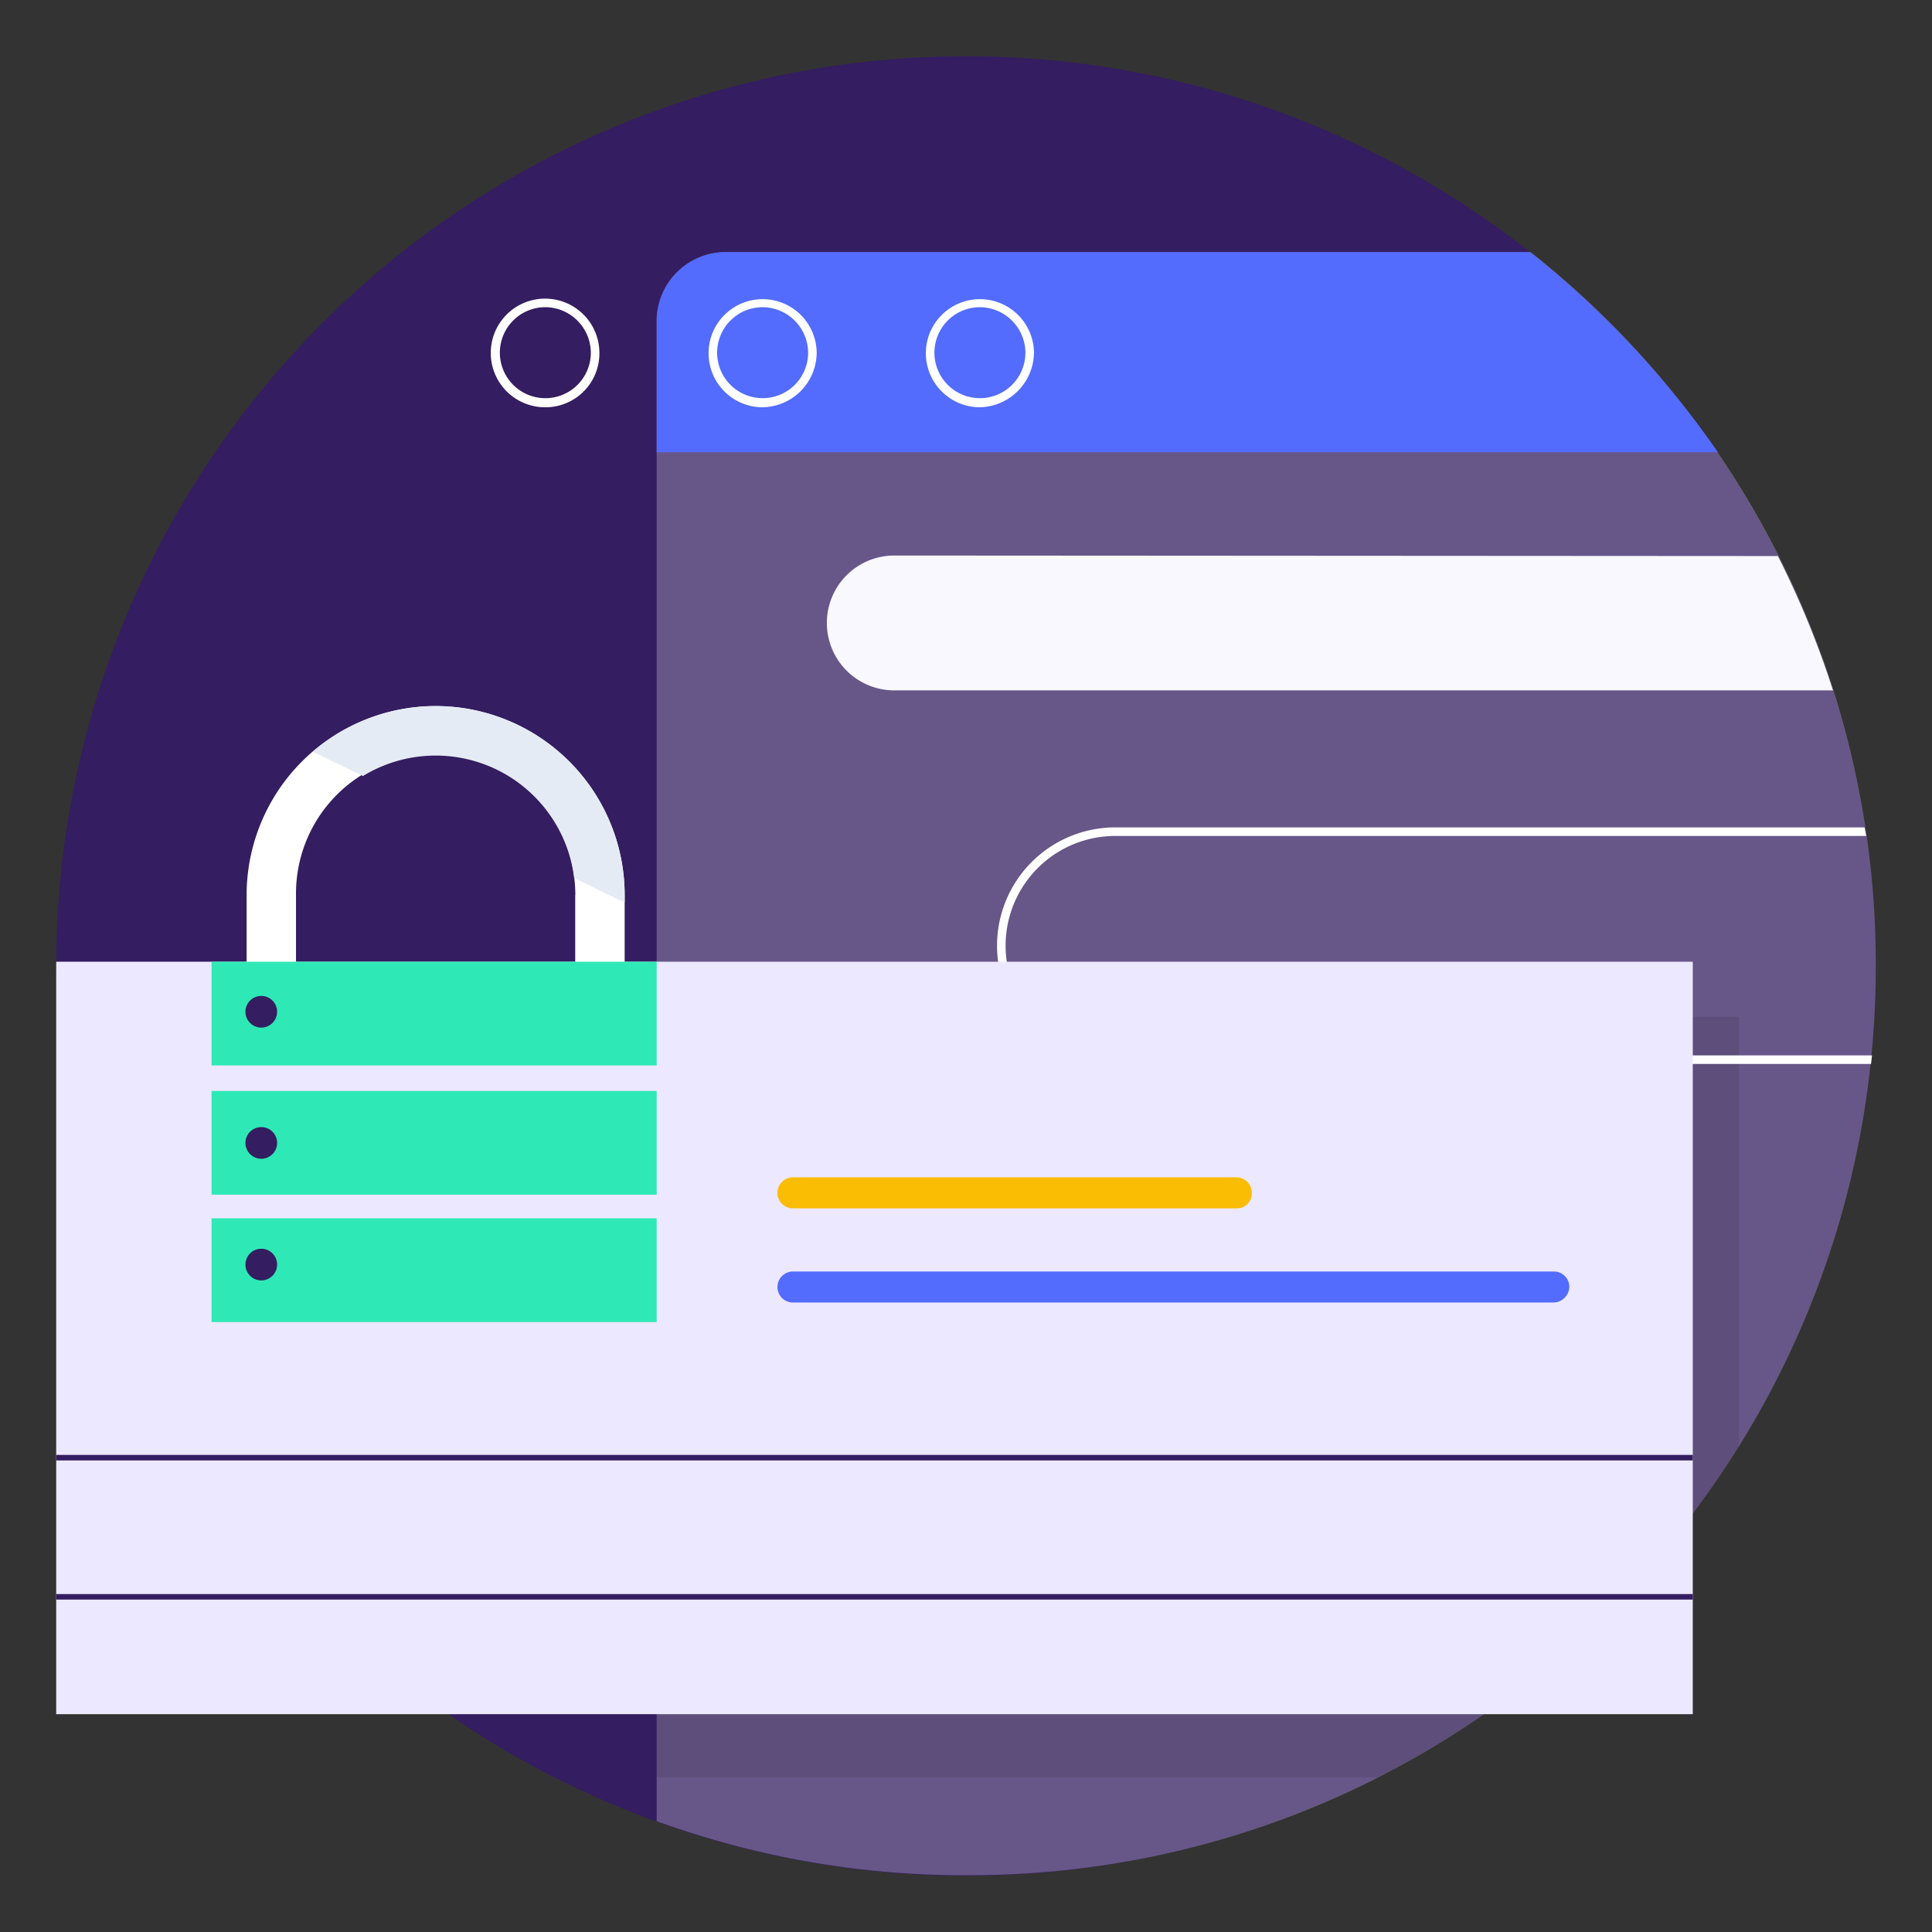
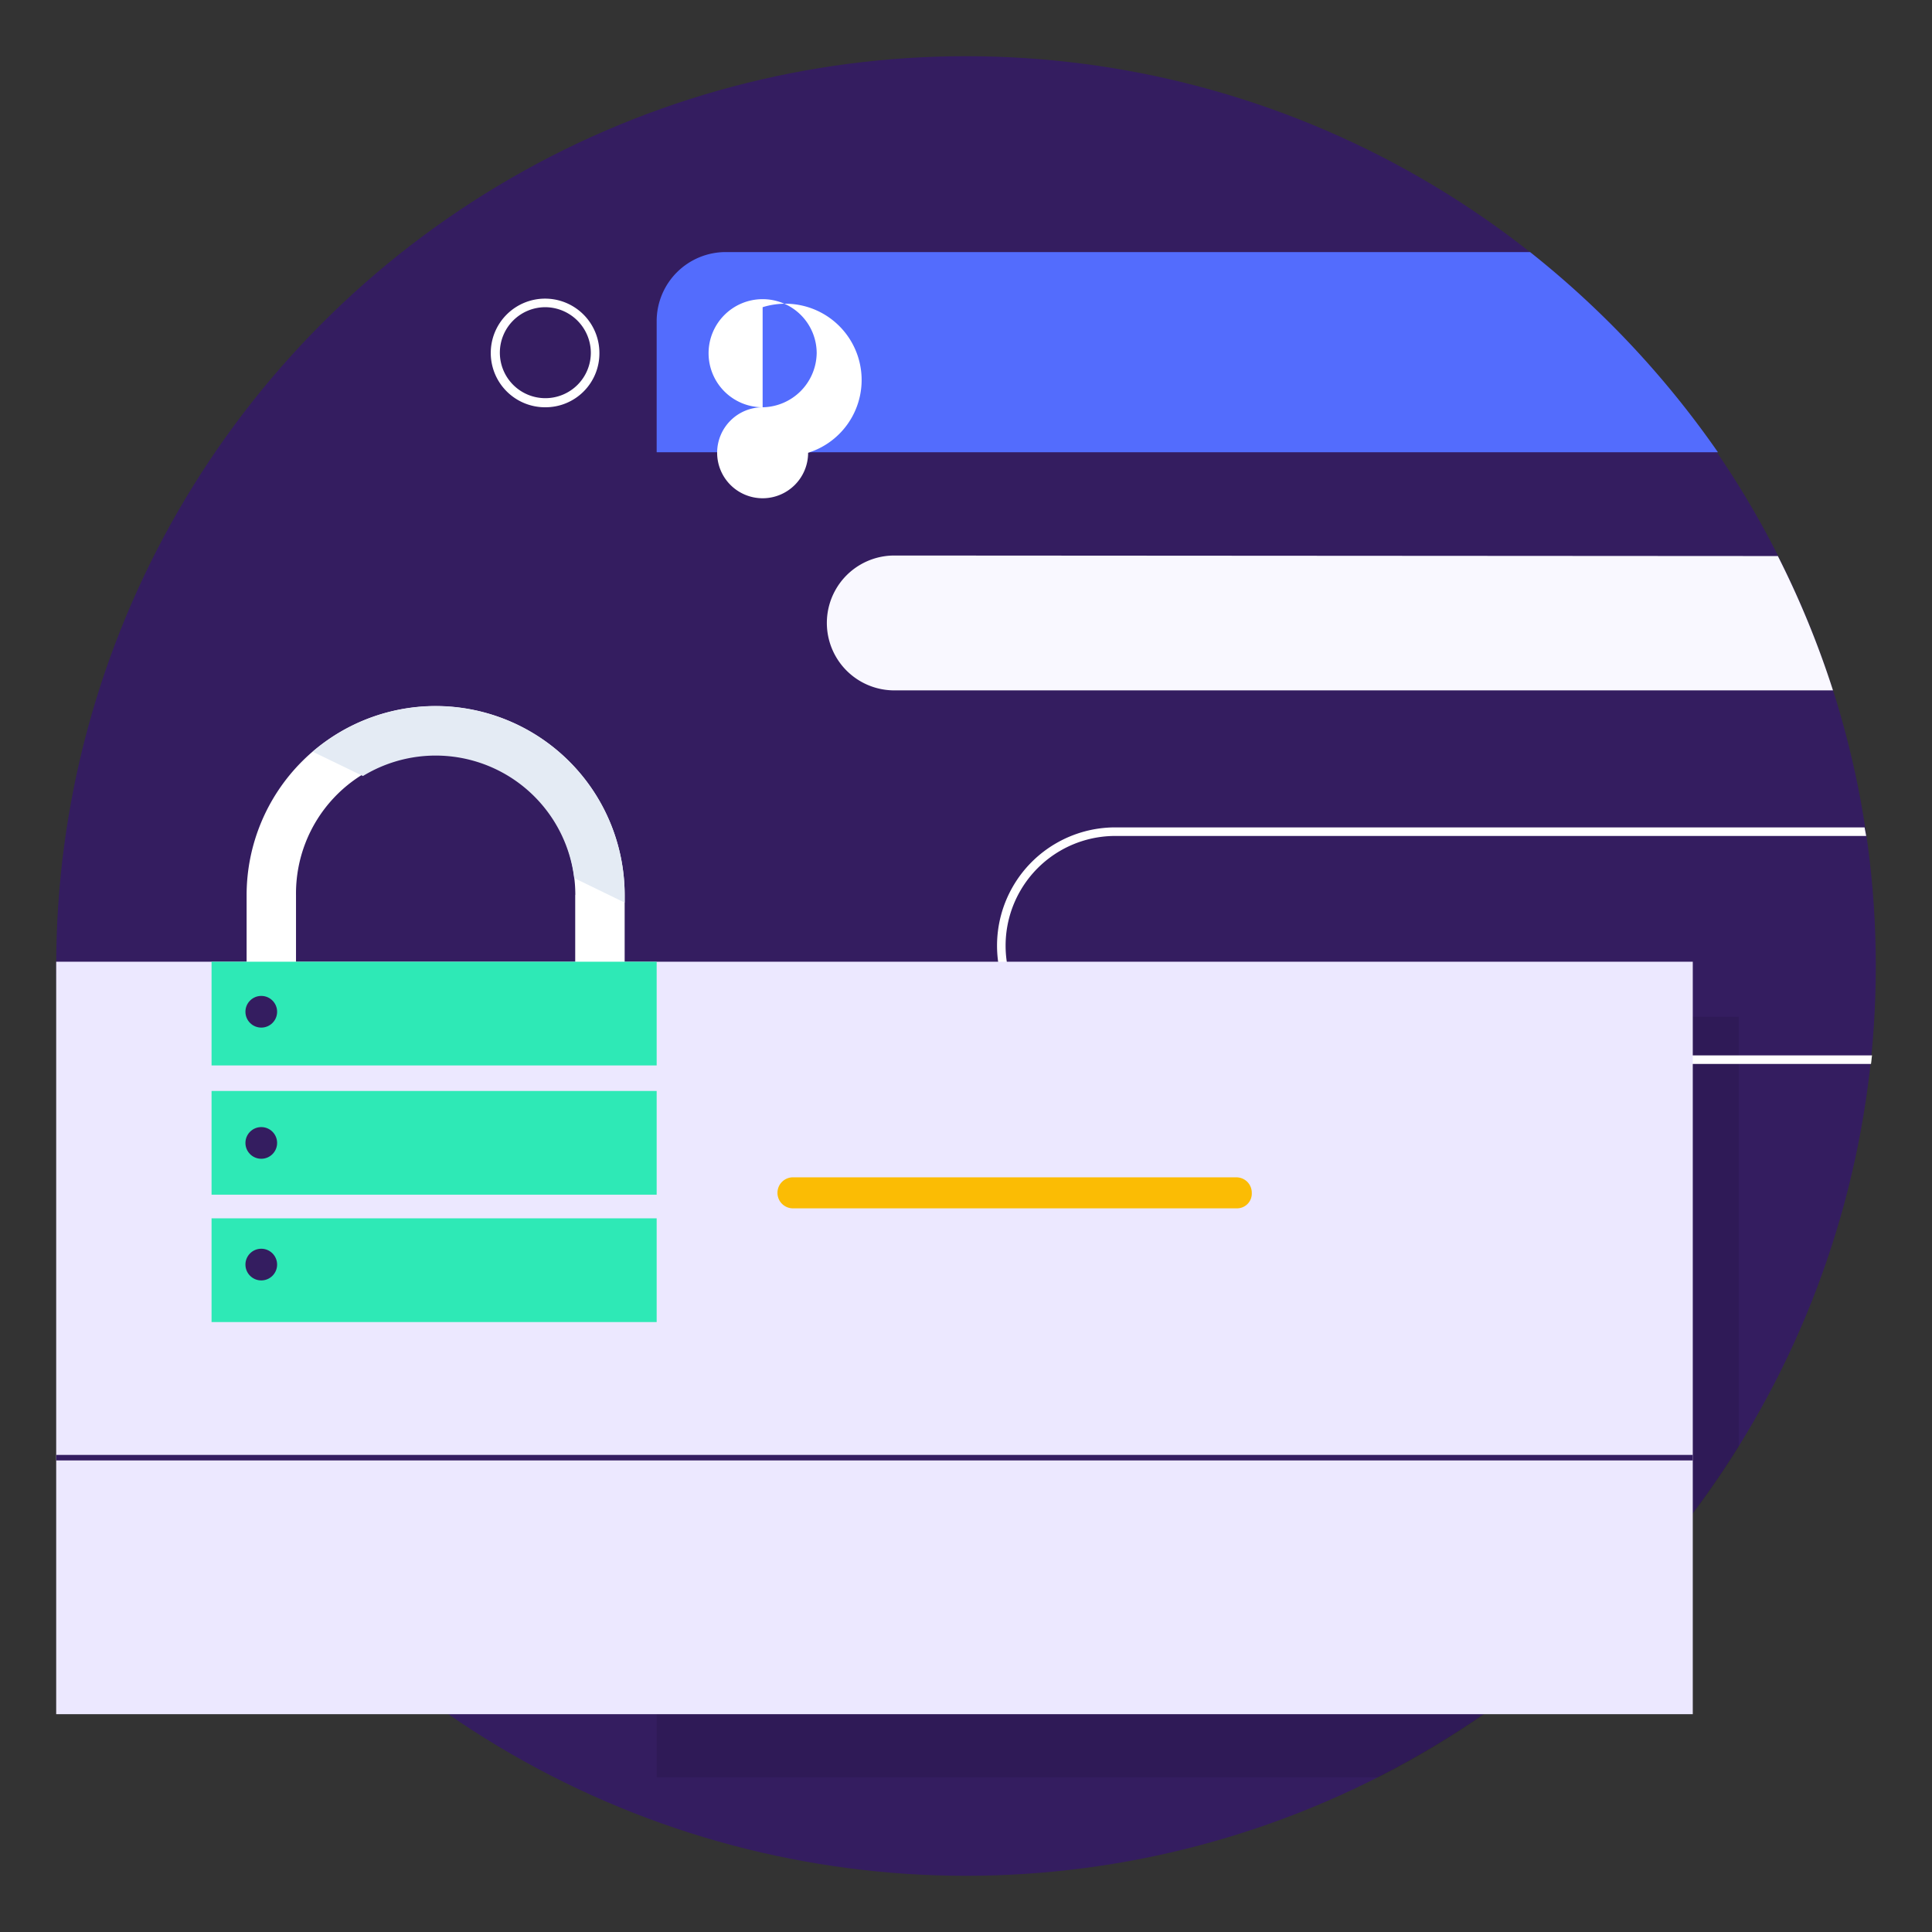
<svg xmlns="http://www.w3.org/2000/svg" id="Layer_1" data-name="Layer 1" viewBox="0 0 361 361">
  <rect x="0" y="0" width="361" height="361" fill="#333333" stroke="none" />
  <defs>
    <style>.cls-1{fill:#341d60;}.cls-2{opacity:0.25;}.cls-3{fill:#fff;}.cls-4{opacity:0.1;}.cls-5{fill:#536cfd;}.cls-6{isolation:isolate;}.cls-7{fill:#f9f8ff;}.cls-10,.cls-8{fill:none;}.cls-9{fill:#ece8ff;}.cls-10{stroke:#341d60;stroke-miterlimit:10;stroke-width:1.03px;}.cls-11{fill:#2ee9b6;}.cls-12{fill:#e4ebf4;}.cls-13{fill:#fbbc04;}</style>
  </defs>
  <circle class="cls-1" cx="180.5" cy="180.5" r="170" />
  <g class="cls-2">
-     <path class="cls-3" d="M350.5,180.5A169.54,169.54,0,0,0,286,47.1H135.7a12.91,12.91,0,0,0-13,13V340.3a168.63,168.63,0,0,0,57.9,10.1C274.4,350.6,350.5,274.4,350.5,180.5Z" />
-   </g>
+     </g>
  <g class="cls-4">
    <path d="M324.9,270.3V190H122.7V332.1H257.6A169.74,169.74,0,0,0,324.9,270.3Z" />
  </g>
  <path class="cls-5" d="M285.9,47.1H135.7a12.91,12.91,0,0,0-13,13V84.5H321A175.31,175.31,0,0,0,285.9,47.1Z" />
  <g class="cls-6">
    <path class="cls-7" d="M167.1,103.8a12.6,12.6,0,1,0,0,25.2H342.5a171.8,171.8,0,0,0-10.3-25.1l-165.1-.1Z" />
  </g>
  <path class="cls-8" d="M306,121.5c.7-8.9,5.7-14.4,11.6-17.7h-23a49.9,49.9,0,0,1-25.2,25.1h36.9A41.21,41.21,0,0,1,306,121.5Z" />
  <path class="cls-3" d="M208.4,197.2a20.5,20.5,0,0,1,0-41H348.7c-.1-.6-.2-1-.3-1.6h-140a22.1,22.1,0,1,0,0,44.2H349.6c.1-.6.1-1,.2-1.6Z" />
  <circle class="cls-8" cx="180.5" cy="180.5" r="170" />
  <g class="cls-6">
    <rect class="cls-9" x="10.5" y="179.7" width="305.8" height="140.6" />
  </g>
  <path class="cls-3" d="M101.9,76.1A10.15,10.15,0,1,1,112,65.9,10.07,10.07,0,0,1,101.9,76.1Zm0-18.7a8.5,8.5,0,1,0,8.5,8.5A8.56,8.56,0,0,0,101.9,57.4Z" />
-   <path class="cls-3" d="M142.5,76.1A10.1,10.1,0,1,1,152.6,66,10.27,10.27,0,0,1,142.5,76.1Zm0-18.7a8.5,8.5,0,1,0,8.5,8.5A8.56,8.56,0,0,0,142.5,57.4Z" />
-   <path class="cls-3" d="M183.1,76.1A10.1,10.1,0,1,1,193.2,66,10.34,10.34,0,0,1,183.1,76.1Zm0-18.7a8.5,8.5,0,1,0,8.5,8.5A8.56,8.56,0,0,0,183.1,57.4Z" />
+   <path class="cls-3" d="M142.5,76.1A10.1,10.1,0,1,1,152.6,66,10.27,10.27,0,0,1,142.5,76.1Za8.5,8.5,0,1,0,8.5,8.5A8.56,8.56,0,0,0,142.5,57.4Z" />
  <line class="cls-10" x1="10.5" y1="272.37" x2="316.3" y2="272.37" />
-   <line class="cls-10" x1="10.5" y1="298.37" x2="316.3" y2="298.37" />
  <path class="cls-3" d="M81.4,131.92a35.35,35.35,0,0,0-35.32,35.31v31.4h70.64v-31.4A35.36,35.36,0,0,0,81.4,131.92Zm26.08,35.31v22.16H55.31V167.23a26.08,26.08,0,0,1,52-3.16,25.77,25.77,0,0,1,.19,3.16Z" />
  <rect class="cls-11" x="39.53" y="179.7" width="83.17" height="19.38" />
  <rect class="cls-11" x="39.53" y="203.85" width="83.17" height="19.38" />
  <rect class="cls-11" x="39.53" y="227.65" width="83.17" height="19.38" />
  <circle class="cls-1" cx="48.82" cy="213.56" r="2.96" />
  <circle class="cls-1" cx="48.82" cy="189.05" r="2.96" />
  <circle class="cls-1" cx="48.82" cy="236.29" r="2.96" />
  <path class="cls-12" d="M116.72,167.23v1.42l-9.43-4.58A26.08,26.08,0,0,0,67.82,145l-9.39-4.54a35.3,35.3,0,0,1,58.29,26.79Z" />
  <path class="cls-13" d="M231,225.78H148.34a2.9,2.9,0,1,1,0-5.79H231a2.87,2.87,0,0,1,2.9,2.9A2.76,2.76,0,0,1,231,225.78Z" />
-   <path class="cls-5" d="M290.25,243.38H148.34a2.9,2.9,0,1,1,0-5.79h142a2.85,2.85,0,0,1,2.89,2.89A3,3,0,0,1,290.25,243.38Z" />
</svg>